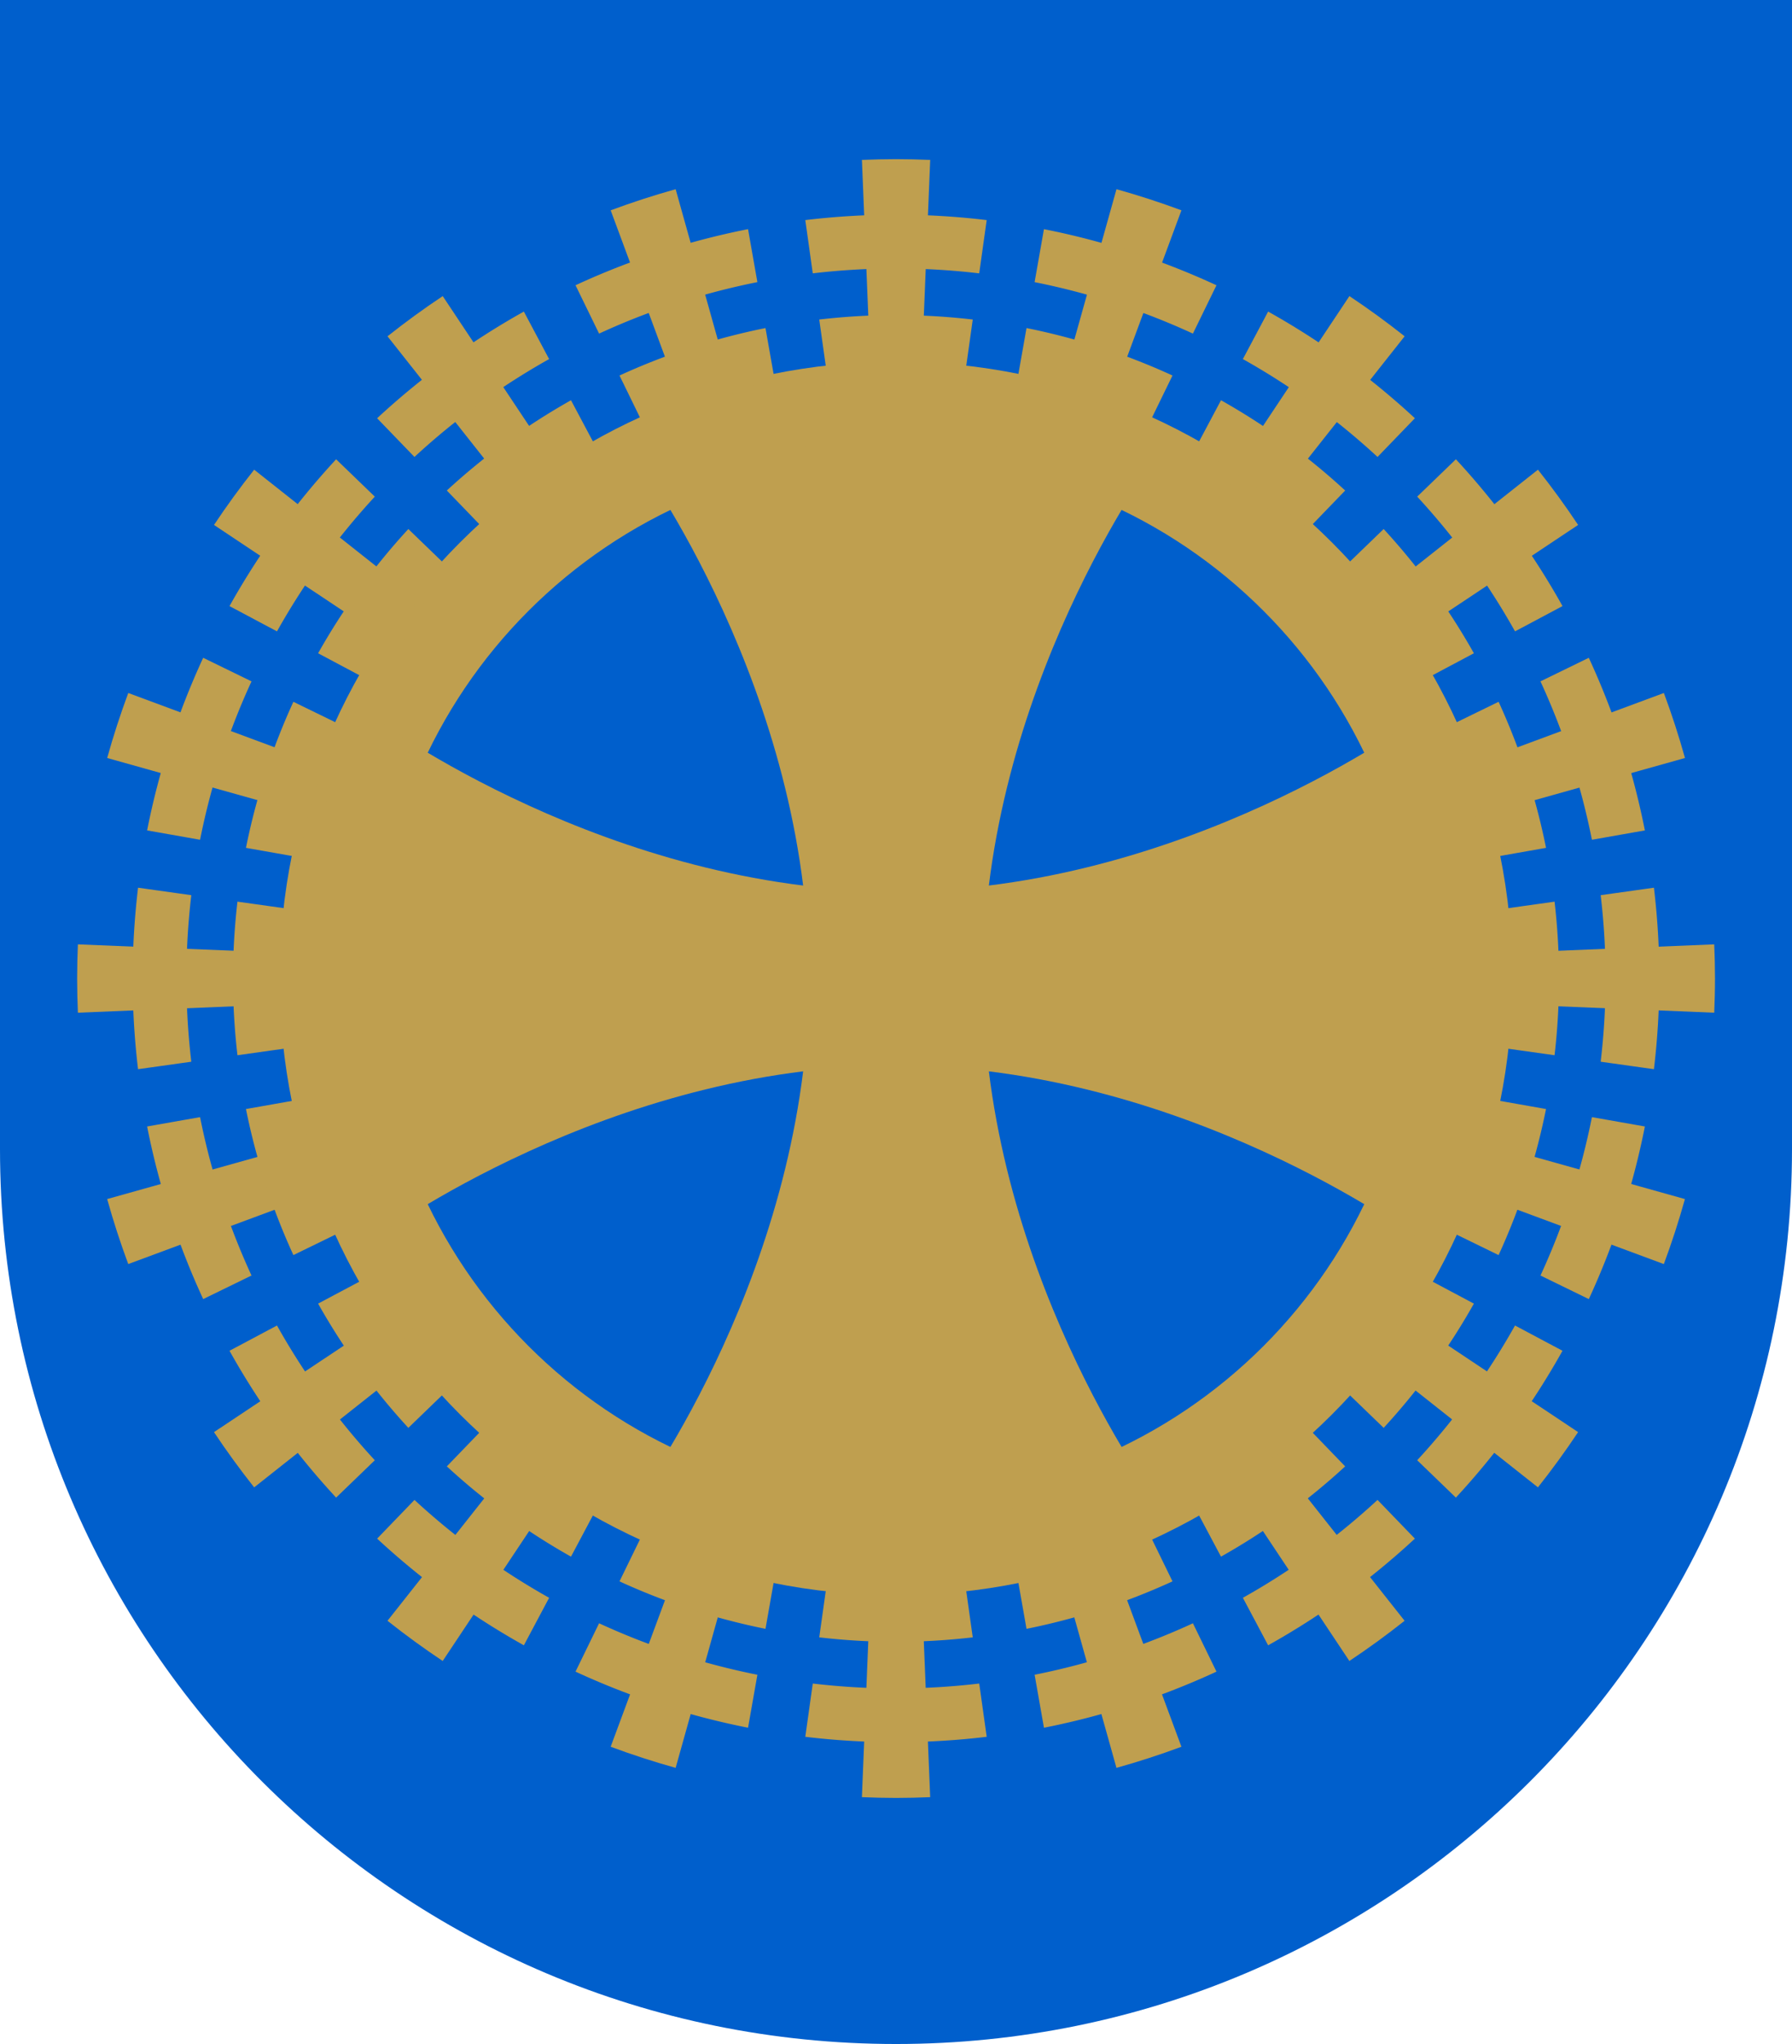
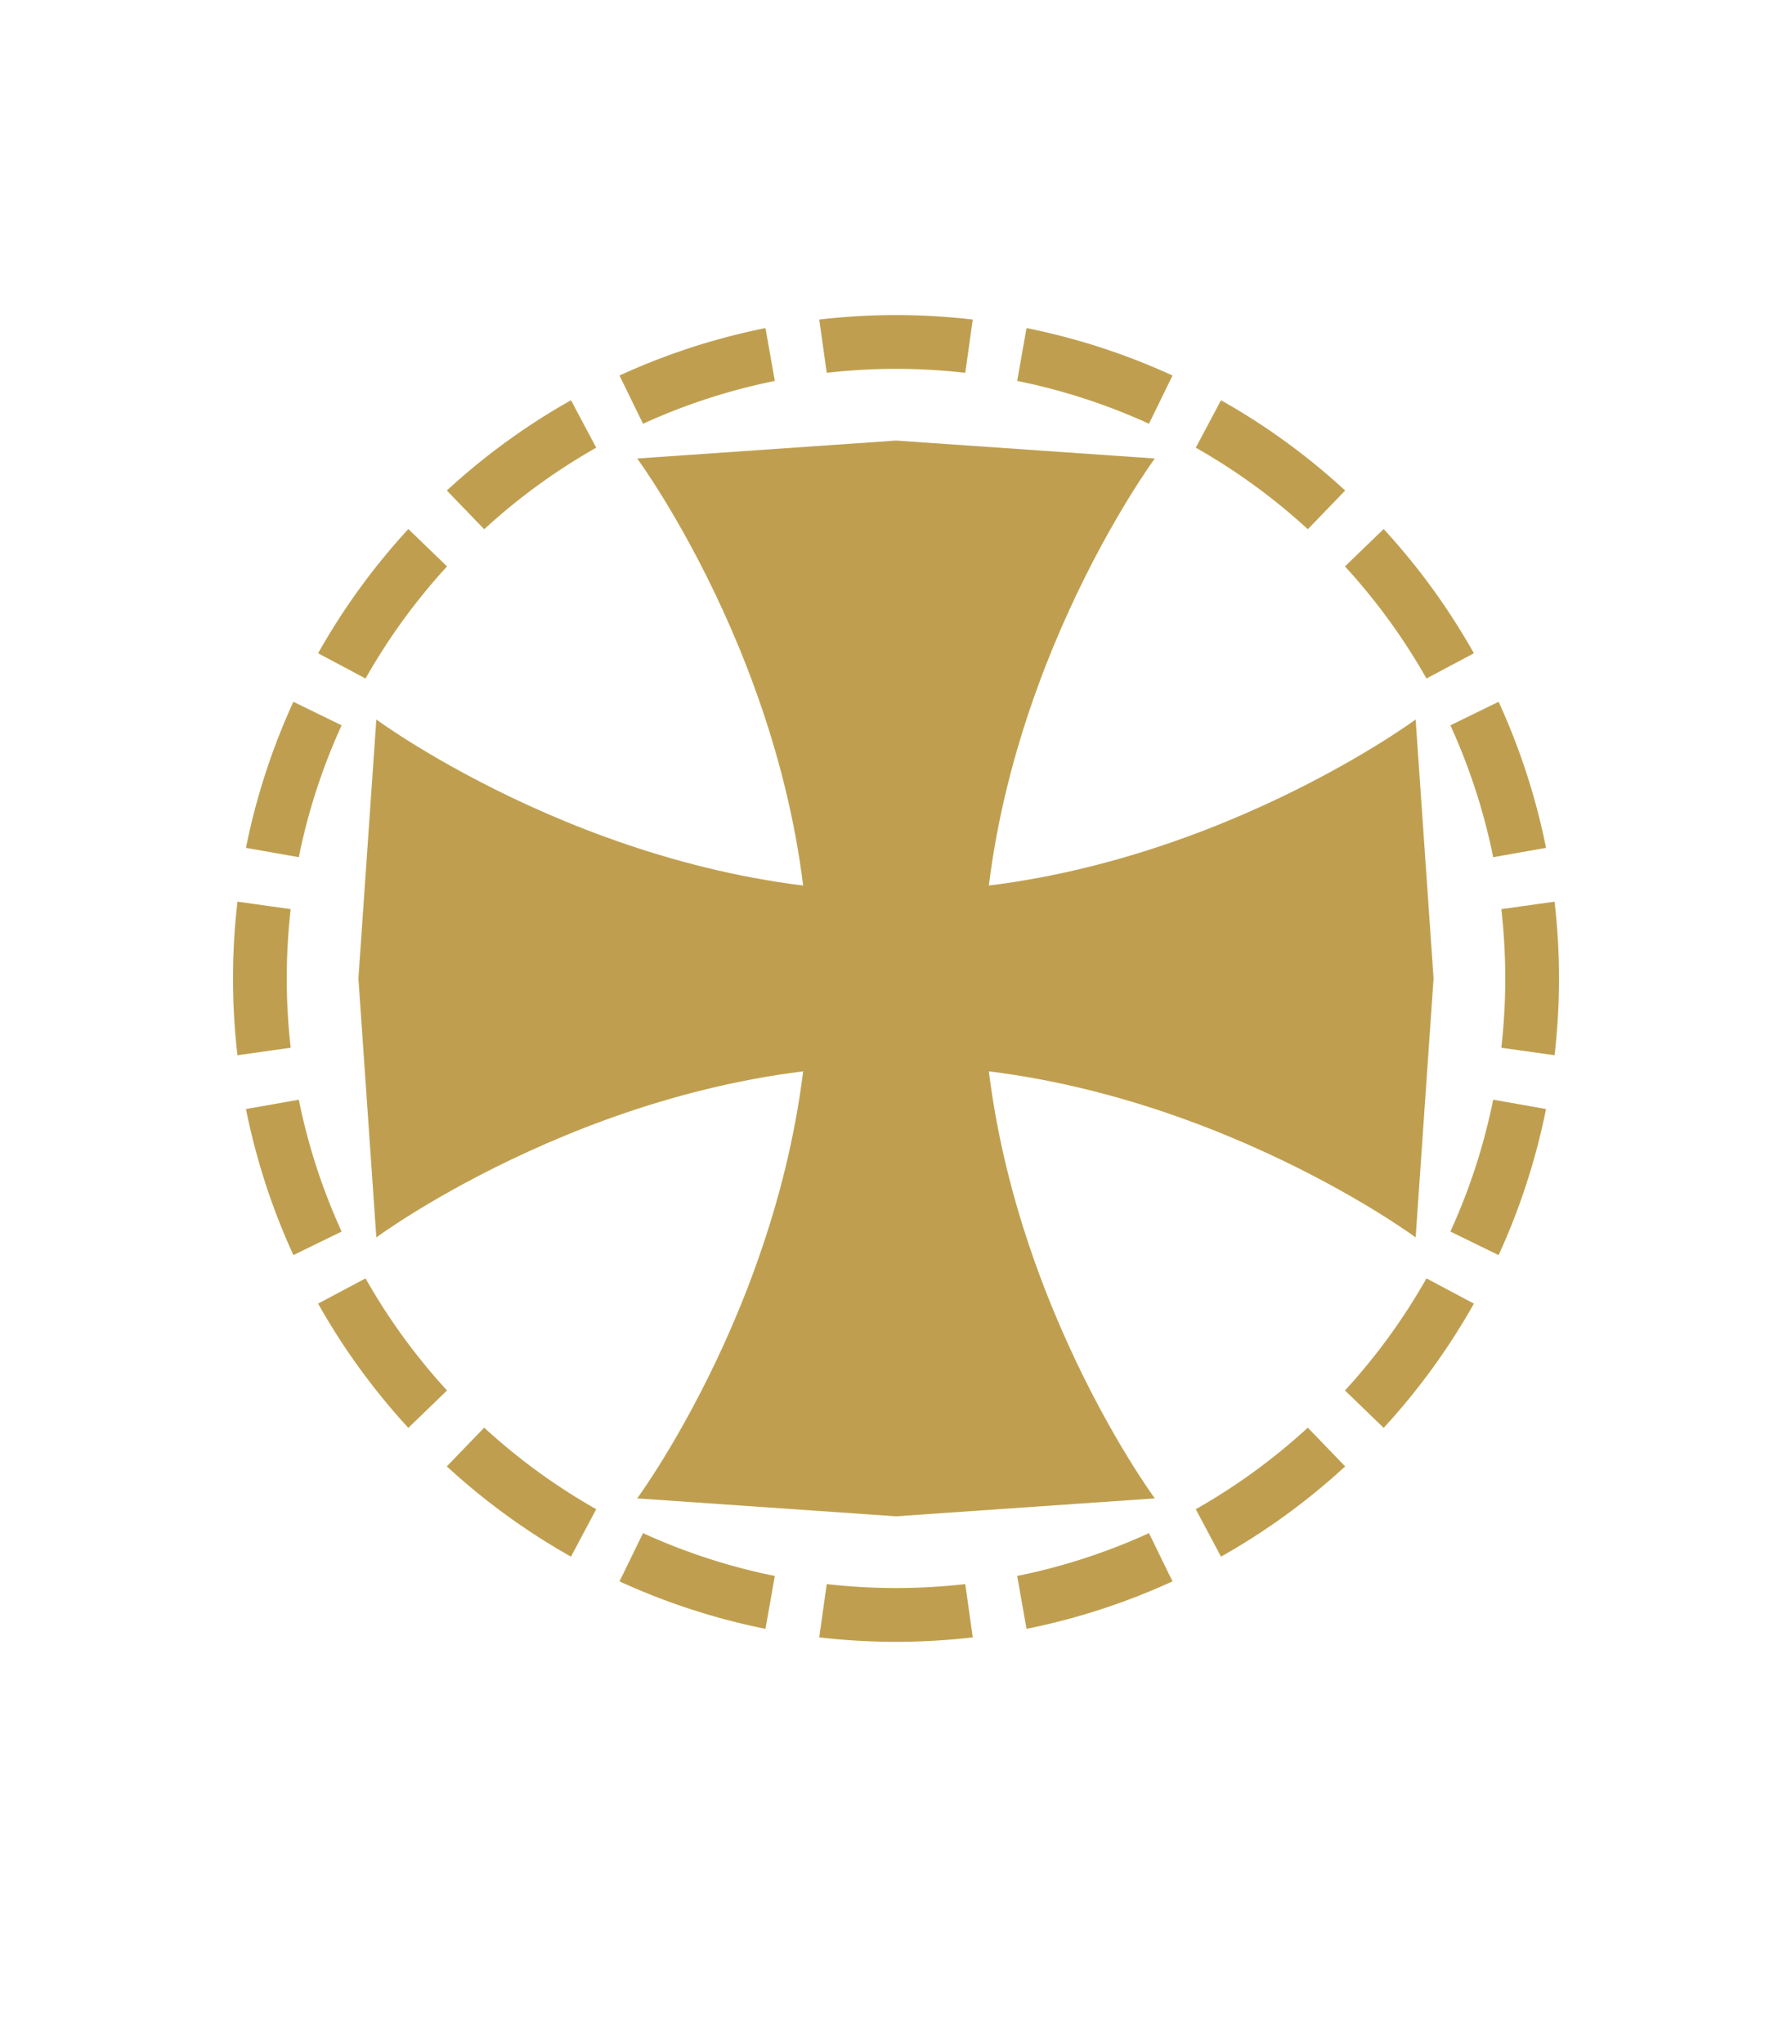
<svg xmlns="http://www.w3.org/2000/svg" width="500" height="570" viewBox="0 0 132.292 150.812" version="1.1" id="svg847">
  <defs id="defs841" />
-   <path id="path844" style="fill:#005fcc;fill-opacity:1;fill-rule:evenodd;stroke:none;stroke-width:0.265;stroke-linecap:round;stroke-linejoin:bevel;stroke-miterlimit:5;stroke-dasharray:none" d="m 0,0 v 84.786 c 0,36.466 29.615,66.027 66.146,66.027 36.531,0 66.146,-29.561 66.146,-66.027 V 0 Z" />
-   <path id="circle877" style="fill:#bf9f4f;fill-opacity:1;fill-rule:evenodd;stroke:none;stroke-width:0.265;stroke-linecap:round;stroke-linejoin:bevel;stroke-miterlimit:5;stroke-dasharray:none" d="m 66.146,117.699 c 25.132,0 45.506,-20.374 45.506,-45.506 0,-25.132 -20.374,-45.506 -45.506,-45.506 -25.132,0 -45.506,20.374 -45.506,45.506 0,25.132 20.374,45.506 45.506,45.506 z m 0,-7.143 c -21.187,0 -38.363,-17.176 -38.363,-38.363 0,-21.187 17.176,-38.363 38.363,-38.363 21.187,0 38.363,17.176 38.363,38.363 0,21.187 -17.176,38.363 -38.363,38.363 z" />
  <g id="g944" style="fill:#bf9f4f;fill-opacity:1;stroke:none;stroke-width:1" transform="matrix(1,0,0,1,-28.329,-44.763)">
-     <path id="path1002" style="font-variation-settings:normal;opacity:1;vector-effect:none;fill:#bf9f4f;fill-opacity:1;stroke:none;stroke-width:0.132;stroke-linecap:butt;stroke-linejoin:miter;stroke-miterlimit:5;stroke-dasharray:none;stroke-dashoffset:0;stroke-opacity:1;stop-color:#000000;stop-opacity:1" d="m 94.48,56.505 c -0.845,0 -1.684,0.022 -2.521,0.056 l 0.672,16.404 h 3.697 l 0.672,-16.404 c -0.836,-0.034 -1.676,-0.056 -2.52,-0.056 z m -16.273,2.218 c -1.627,0.454 -3.226,0.974 -4.795,1.558 l 5.713,15.409 3.517,-1.143 z m 32.545,0 -4.435,15.824 3.517,1.143 5.713,-15.41 c -1.569,-0.583 -3.168,-1.103 -4.795,-1.557 z m -49.74,7.887 c -1.401,0.933 -2.761,1.922 -4.076,2.966 l 10.187,12.879 2.992,-2.174 z m 66.935,0 -9.102,13.671 2.992,2.174 10.187,-12.879 c -1.315,-1.043 -2.675,-2.033 -4.076,-2.966 z M 47.093,79.418 c -1.044,1.315 -2.033,2.676 -2.966,4.077 l 13.671,9.102 2.174,-2.991 z m 94.773,0 -12.879,10.187 2.174,2.991 13.671,-9.102 c -0.933,-1.401 -1.922,-2.761 -2.966,-4.077 z M 37.798,95.894 c -0.583,1.569 -1.103,3.169 -1.557,4.796 l 15.824,4.434 1.143,-3.517 z m 113.364,0 -15.409,5.714 1.143,3.517 15.824,-4.434 c -0.454,-1.627 -0.974,-3.227 -1.557,-4.796 z M 34.079,114.441 c -0.034,0.836 -0.056,1.676 -0.056,2.521 0,0.845 0.022,1.684 0.056,2.521 l 16.404,-0.672 v -3.698 z m 120.801,0 -16.403,0.672 v 3.698 l 16.403,0.672 c 0.034,-0.836 0.057,-1.676 0.057,-2.521 0,-0.845 -0.022,-1.684 -0.057,-2.521 z m -102.816,14.358 -15.824,4.434 c 0.454,1.627 0.974,3.227 1.557,4.796 l 15.409,-5.714 z m 84.83,0 -1.143,3.517 15.409,5.714 c 0.583,-1.569 1.103,-3.169 1.557,-4.796 z m -79.096,12.528 -13.672,9.102 c 0.933,1.401 1.923,2.761 2.966,4.077 l 12.879,-10.187 z m 73.362,0 -2.174,2.991 12.879,10.187 c 1.044,-1.316 2.033,-2.676 2.966,-4.077 z m -64.038,10.143 -10.187,12.879 c 1.315,1.043 2.675,2.033 4.076,2.966 l 9.102,-13.671 z m 54.713,0 -2.992,2.174 9.102,13.671 c 1.401,-0.933 2.761,-1.922 4.076,-2.966 z m -42.711,6.764 -5.713,15.409 c 1.569,0.583 3.168,1.104 4.796,1.558 l 4.434,-15.824 z m 30.709,0 -3.517,1.143 4.434,15.824 c 1.627,-0.454 3.227,-0.974 4.796,-1.557 z m -17.203,2.725 -0.672,16.404 c 0.836,0.034 1.676,0.056 2.521,0.056 0.845,0 1.684,-0.022 2.52,-0.056 l -0.672,-16.404 z" />
-   </g>
-   <path id="circle1087" style="fill:#bf9f4f;fill-opacity:1;fill-rule:evenodd;stroke:none;stroke-width:0.265;stroke-linecap:round;stroke-linejoin:bevel;stroke-miterlimit:5;stroke-dasharray:none" d="m 66.146,128.546 a 56.353,56.353 0 0 1 -6.696,-0.399 l 0.552,-3.931 a 52.385,52.385 0 0 0 6.144,0.362 52.385,52.385 0 0 0 6.144,-0.362 l 0.552,3.931 a 56.353,56.353 0 0 1 -6.695,0.399 z m 10.923,-1.069 -0.69,-3.909 a 52.385,52.385 0 0 0 11.687,-3.797 l 1.739,3.568 a 56.353,56.353 0 0 1 -12.736,4.139 z m -21.846,-5.3e-4 a 56.353,56.353 0 0 1 -12.736,-4.138 l 1.739,-3.568 a 52.385,52.385 0 0 0 11.687,3.798 z m -16.549,-6.081 a 56.353,56.353 0 0 1 -10.833,-7.871 l 2.757,-2.856 a 52.385,52.385 0 0 0 9.941,7.222 z m 54.944,0 -1.864,-3.505 a 52.385,52.385 0 0 0 9.941,-7.222 l 2.757,2.856 a 56.353,56.353 0 0 1 -10.834,7.871 z m 13.86,-10.897 -2.856,-2.757 a 52.385,52.385 0 0 0 7.222,-9.942 l 3.505,1.864 a 56.353,56.353 0 0 1 -7.871,10.834 z m -82.665,-5.3e-4 A 56.353,56.353 0 0 1 16.943,99.664 l 3.505,-1.864 a 52.385,52.385 0 0 0 7.222,9.942 z m 92.479,-14.647 -3.568,-1.739 a 52.385,52.385 0 0 0 3.798,-11.687 l 3.909,0.69 a 56.353,56.353 0 0 1 -4.139,12.736 z M 15,95.851 A 56.353,56.353 0 0 1 10.861,83.115 l 3.909,-0.69 a 52.385,52.385 0 0 0 3.797,11.686 z M 10.191,78.888 A 56.353,56.353 0 0 1 9.792,72.192 56.353,56.353 0 0 1 10.192,65.497 l 3.931,0.552 a 52.385,52.385 0 0 0 -0.362,6.144 52.385,52.385 0 0 0 0.362,6.144 z m 111.908,0 -3.931,-0.551 a 52.385,52.385 0 0 0 0.362,-6.144 52.385,52.385 0 0 0 -0.362,-6.144 l 3.931,-0.552 a 56.353,56.353 0 0 1 0.399,6.696 56.353,56.353 0 0 1 -0.399,6.695 z M 14.77,61.96 10.861,61.27 A 56.353,56.353 0 0 1 15,48.534 l 3.568,1.739 a 52.385,52.385 0 0 0 -3.798,11.686 z m 102.751,0 a 52.385,52.385 0 0 0 -3.798,-11.687 l 3.568,-1.739 a 56.353,56.353 0 0 1 4.139,12.736 z M 20.447,46.584 16.943,44.72 a 56.353,56.353 0 0 1 7.871,-10.833 l 2.856,2.757 a 52.385,52.385 0 0 0 -7.222,9.941 z m 91.398,0 a 52.385,52.385 0 0 0 -7.222,-9.941 l 2.856,-2.757 a 56.353,56.353 0 0 1 7.871,10.833 z M 30.597,33.716 27.84,30.86 a 56.353,56.353 0 0 1 10.833,-7.871 l 1.864,3.505 a 52.385,52.385 0 0 0 -9.941,7.222 z m 71.098,-5.29e-4 a 52.385,52.385 0 0 0 -9.941,-7.222 l 1.864,-3.505 a 56.353,56.353 0 0 1 10.834,7.871 z M 44.227,24.614 42.487,21.046 a 56.353,56.353 0 0 1 12.736,-4.139 l 0.69,3.909 A 52.385,52.385 0 0 0 44.227,24.614 Z m 43.838,0 A 52.385,52.385 0 0 0 76.378,20.817 l 0.69,-3.909 a 56.353,56.353 0 0 1 12.736,4.139 z M 60.002,20.169 59.45,16.238 a 56.353,56.353 0 0 1 6.696,-0.399 56.353,56.353 0 0 1 6.695,0.399 l -0.552,3.931 a 52.385,52.385 0 0 0 -6.144,-0.362 52.385,52.385 0 0 0 -6.144,0.362 z" />
+     </g>
  <path id="circle1115" style="fill:#bf9f4f;fill-opacity:1;fill-rule:evenodd;stroke:none;stroke-width:0.265;stroke-linecap:round;stroke-linejoin:bevel;stroke-miterlimit:5;stroke-dasharray:none" d="m 66.123,121.138 a 48.945,48.945 0 0 1 -5.643,-0.329 l 0.552,-3.93 c 1.679,0.19 3.385,0.291 5.114,0.291 1.729,0 3.435,-0.101 5.114,-0.291 l 0.552,3.93 a 48.945,48.945 0 0 1 -5.666,0.329 48.945,48.945 0 0 1 -0.023,0 z m -9.612,-0.958 a 48.945,48.945 0 0 1 -10.777,-3.502 l 1.736,-3.56 c 3.074,1.405 6.332,2.475 9.73,3.16 z m 19.27,0 -0.689,-3.902 c 3.398,-0.686 6.657,-1.755 9.73,-3.16 l 1.736,3.56 a 48.945,48.945 0 0 1 -10.777,3.502 z M 42.153,114.854 a 48.945,48.945 0 0 1 -9.167,-6.66 l 2.758,-2.857 c 2.511,2.304 5.284,4.326 8.27,6.017 z m 47.985,0 -1.862,-3.5 c 2.986,-1.691 5.76,-3.713 8.271,-6.017 l 2.758,2.857 a 48.945,48.945 0 0 1 -9.167,6.66 z m -59.993,-9.502 a 48.945,48.945 0 0 1 -6.661,-9.167 l 3.5,-1.862 c 1.691,2.986 3.713,5.76 6.017,8.271 z m 72.002,0 -2.857,-2.758 c 2.305,-2.511 4.327,-5.285 6.018,-8.271 l 3.5,1.862 a 48.945,48.945 0 0 1 -6.661,9.167 z M 21.66,92.604 A 48.945,48.945 0 0 1 18.158,81.828 l 3.902,-0.689 c 0.686,3.398 1.755,6.656 3.16,9.73 z m 88.972,0 -3.56,-1.736 c 1.405,-3.073 2.475,-6.332 3.16,-9.73 l 3.901,0.689 a 48.945,48.945 0 0 1 -3.501,10.777 z M 17.53,77.858 a 48.945,48.945 0 0 1 -0.329,-5.666 48.945,48.945 0 0 1 0.329,-5.666 l 3.93,0.552 c -0.19,1.679 -0.291,3.385 -0.291,5.114 0,1.73 0.101,3.435 0.291,5.114 z m 97.233,0 -3.93,-0.551 c 0.19,-1.679 0.291,-3.385 0.291,-5.114 0,-1.73 -0.101,-3.435 -0.291,-5.114 l 3.93,-0.552 a 48.945,48.945 0 0 1 0.329,5.666 48.945,48.945 0 0 1 -0.329,5.666 z M 22.06,63.246 18.158,62.557 a 48.945,48.945 0 0 1 3.501,-10.777 l 3.56,1.736 c -1.405,3.073 -2.474,6.332 -3.16,9.73 z m 88.172,0 c -0.686,-3.398 -1.756,-6.656 -3.16,-9.73 l 3.56,-1.736 a 48.945,48.945 0 0 1 3.502,10.777 z M 26.984,50.062 23.484,48.2 a 48.945,48.945 0 0 1 6.661,-9.167 l 2.857,2.758 c -2.304,2.511 -4.326,5.285 -6.017,8.271 z m 78.323,0 c -1.691,-2.986 -3.713,-5.76 -6.017,-8.271 l 2.857,-2.758 a 48.945,48.945 0 0 1 6.66,9.167 z M 35.745,39.048 32.986,36.191 a 48.945,48.945 0 0 1 9.167,-6.66 l 1.862,3.5 c -2.986,1.691 -5.759,3.713 -8.27,6.017 z m 60.803,0 c -2.511,-2.304 -5.285,-4.326 -8.271,-6.017 l 1.862,-3.5 a 48.945,48.945 0 0 1 9.167,6.661 z M 47.47,31.266 45.734,27.707 a 48.945,48.945 0 0 1 10.777,-3.502 l 0.689,3.902 c -3.398,0.686 -6.656,1.755 -9.73,3.16 z m 37.352,0 c -3.074,-1.405 -6.332,-2.474 -9.73,-3.16 l 0.689,-3.901 a 48.945,48.945 0 0 1 10.777,3.501 z M 61.032,27.507 60.48,23.576 a 48.945,48.945 0 0 1 5.666,-0.329 48.945,48.945 0 0 1 5.666,0.329 l -0.552,3.93 c -1.679,-0.19 -3.384,-0.291 -5.114,-0.291 -1.73,0 -3.435,0.101 -5.114,0.291 z" />
  <path style="fill:#bf9f4f;fill-opacity:1;fill-rule:evenodd;stroke:none;stroke-width:0.265;stroke-linecap:round;stroke-linejoin:bevel;stroke-miterlimit:5;stroke-dasharray:none" d="m 47.04,110.555 c 0,0 12.681,-17.176 12.681,-38.363 0,-21.187 -12.681,-38.363 -12.681,-38.363 l 19.106,-1.323 19.106,1.323 c 0,0 -12.681,17.176 -12.681,38.363 0,21.187 12.681,38.363 12.681,38.363 l -19.106,1.323 z" id="path1249" />
  <path style="fill:#bf9f4f;fill-opacity:1;fill-rule:evenodd;stroke:none;stroke-width:0.265;stroke-linecap:round;stroke-linejoin:bevel;stroke-miterlimit:5;stroke-dasharray:none" d="m 104.508,53.086 c 0,0 -17.176,12.681 -38.363,12.681 -21.187,0 -38.363,-12.681 -38.363,-12.681 l -1.323,19.106 1.323,19.106 c 0,0 17.176,-12.681 38.363,-12.681 21.187,0 38.363,12.681 38.363,12.681 l 1.323,-19.106 z" id="path1264" />
</svg>